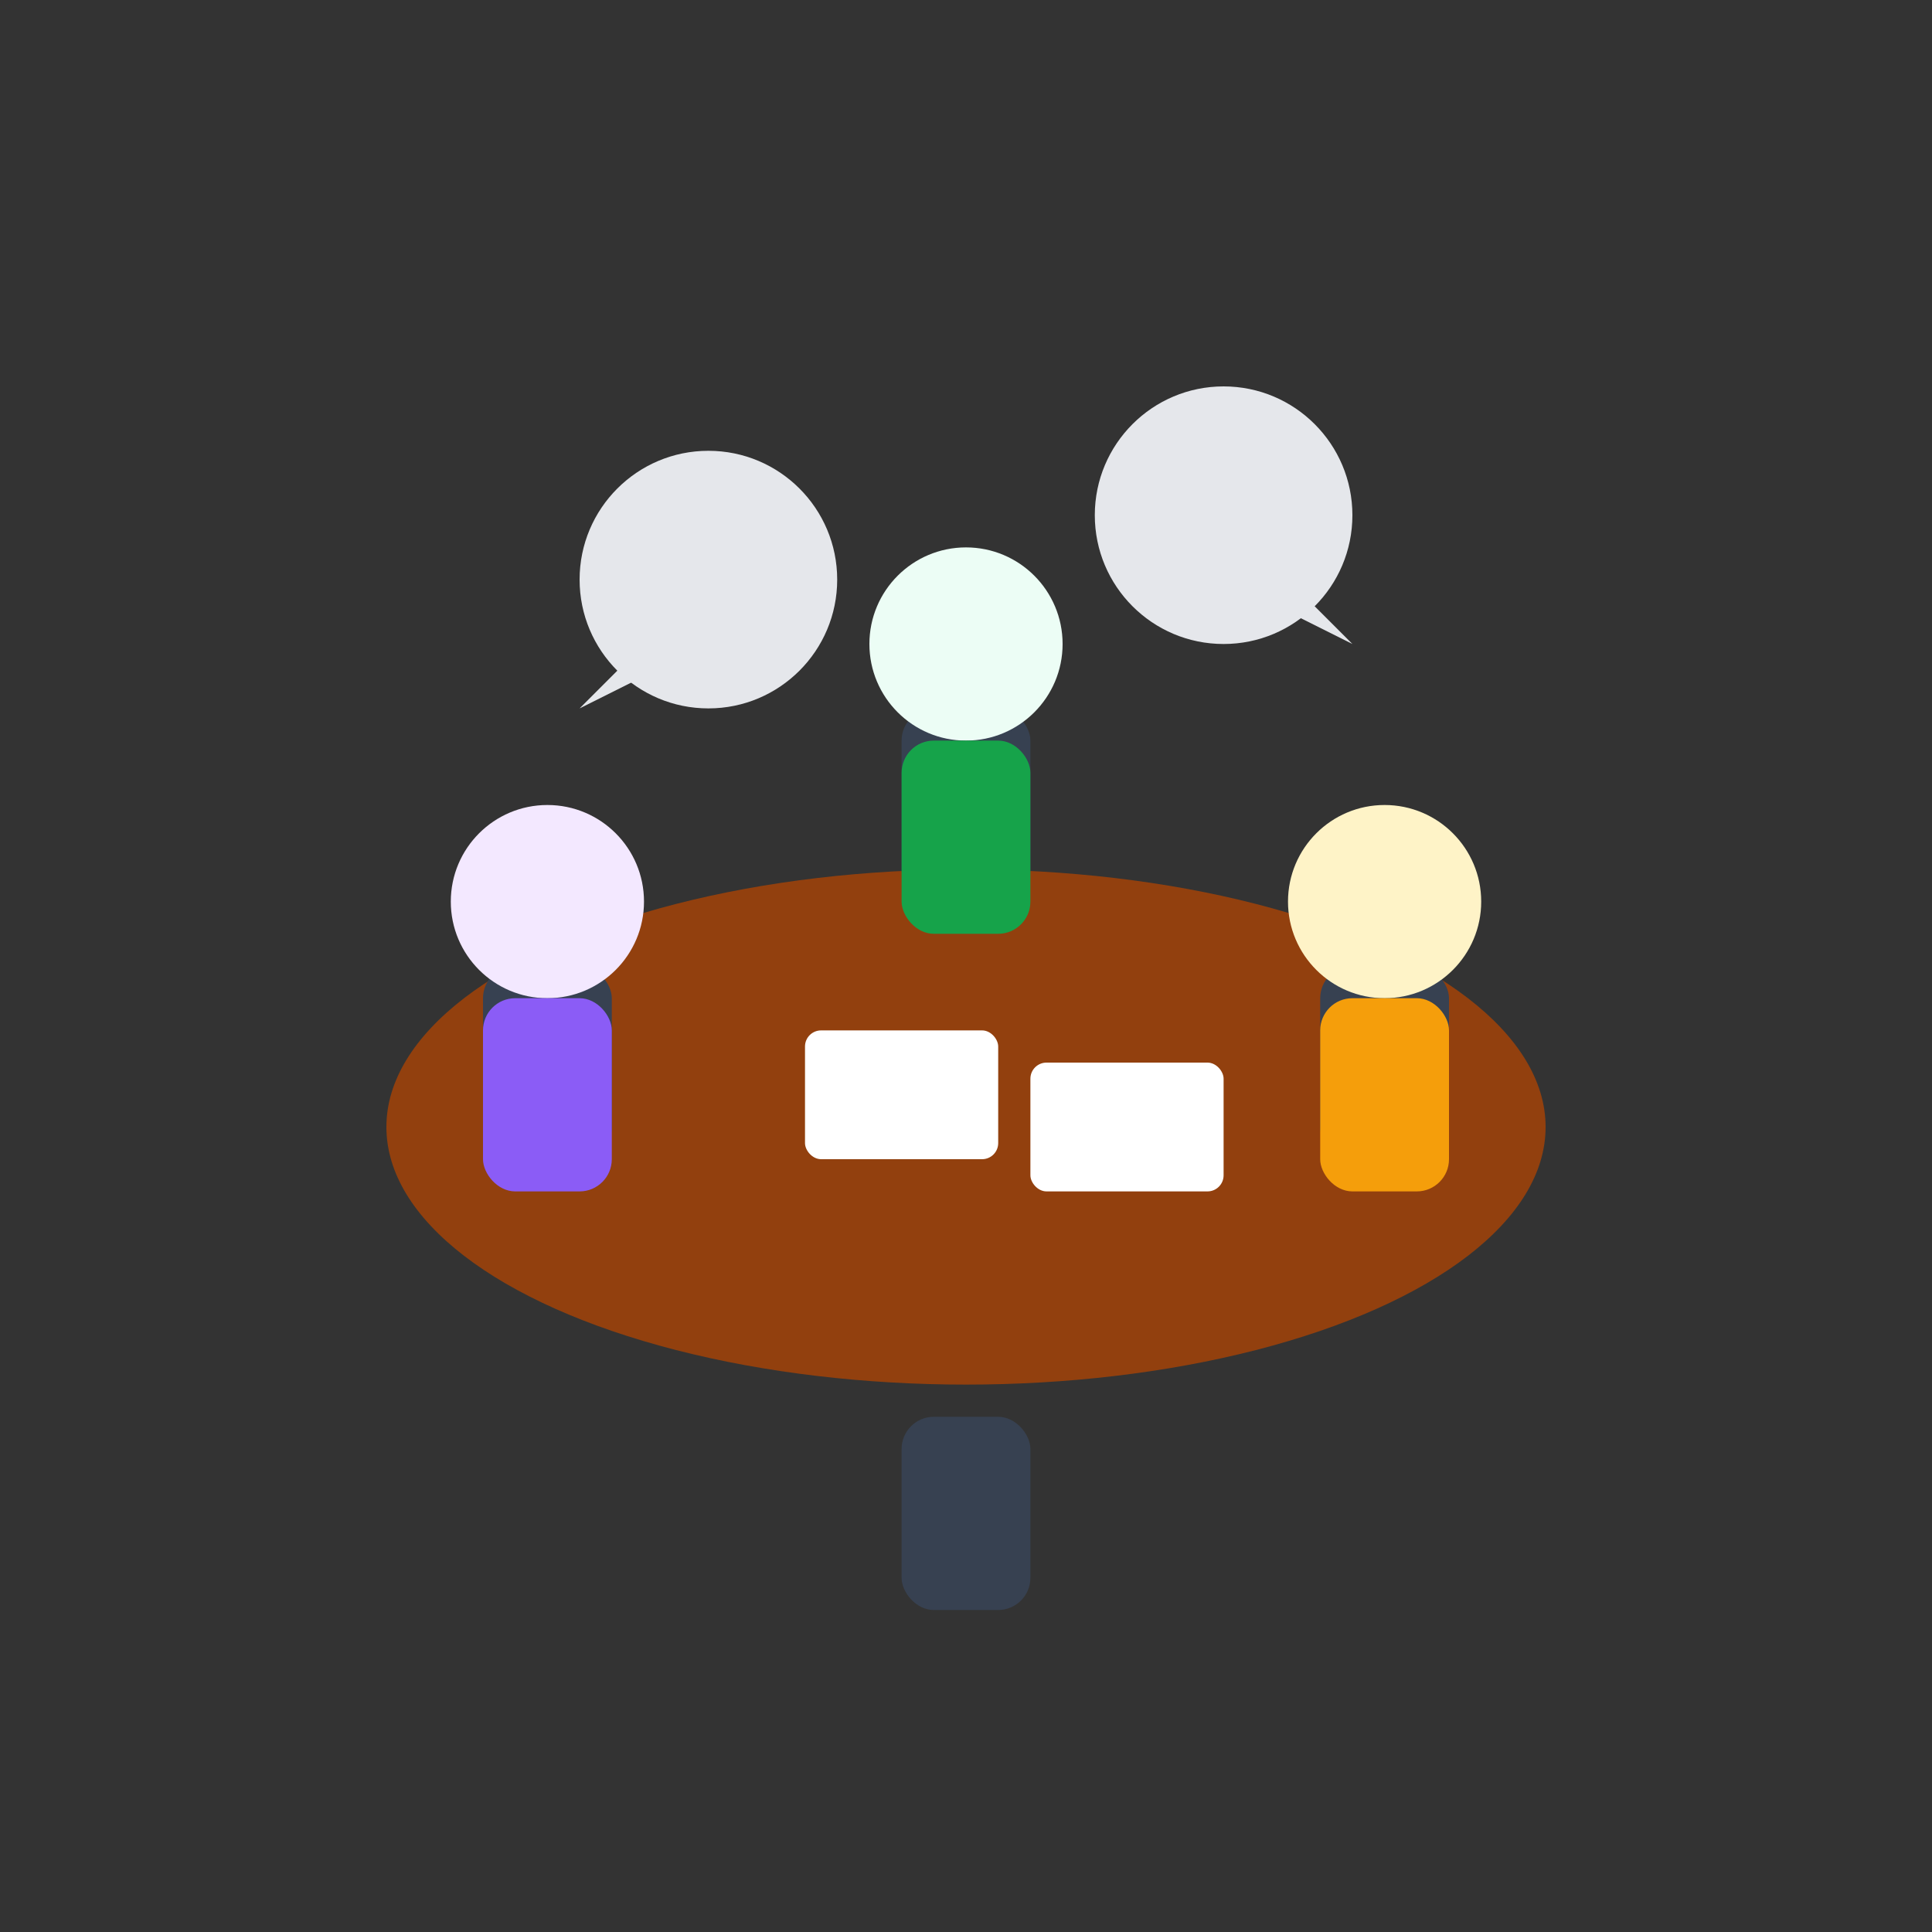
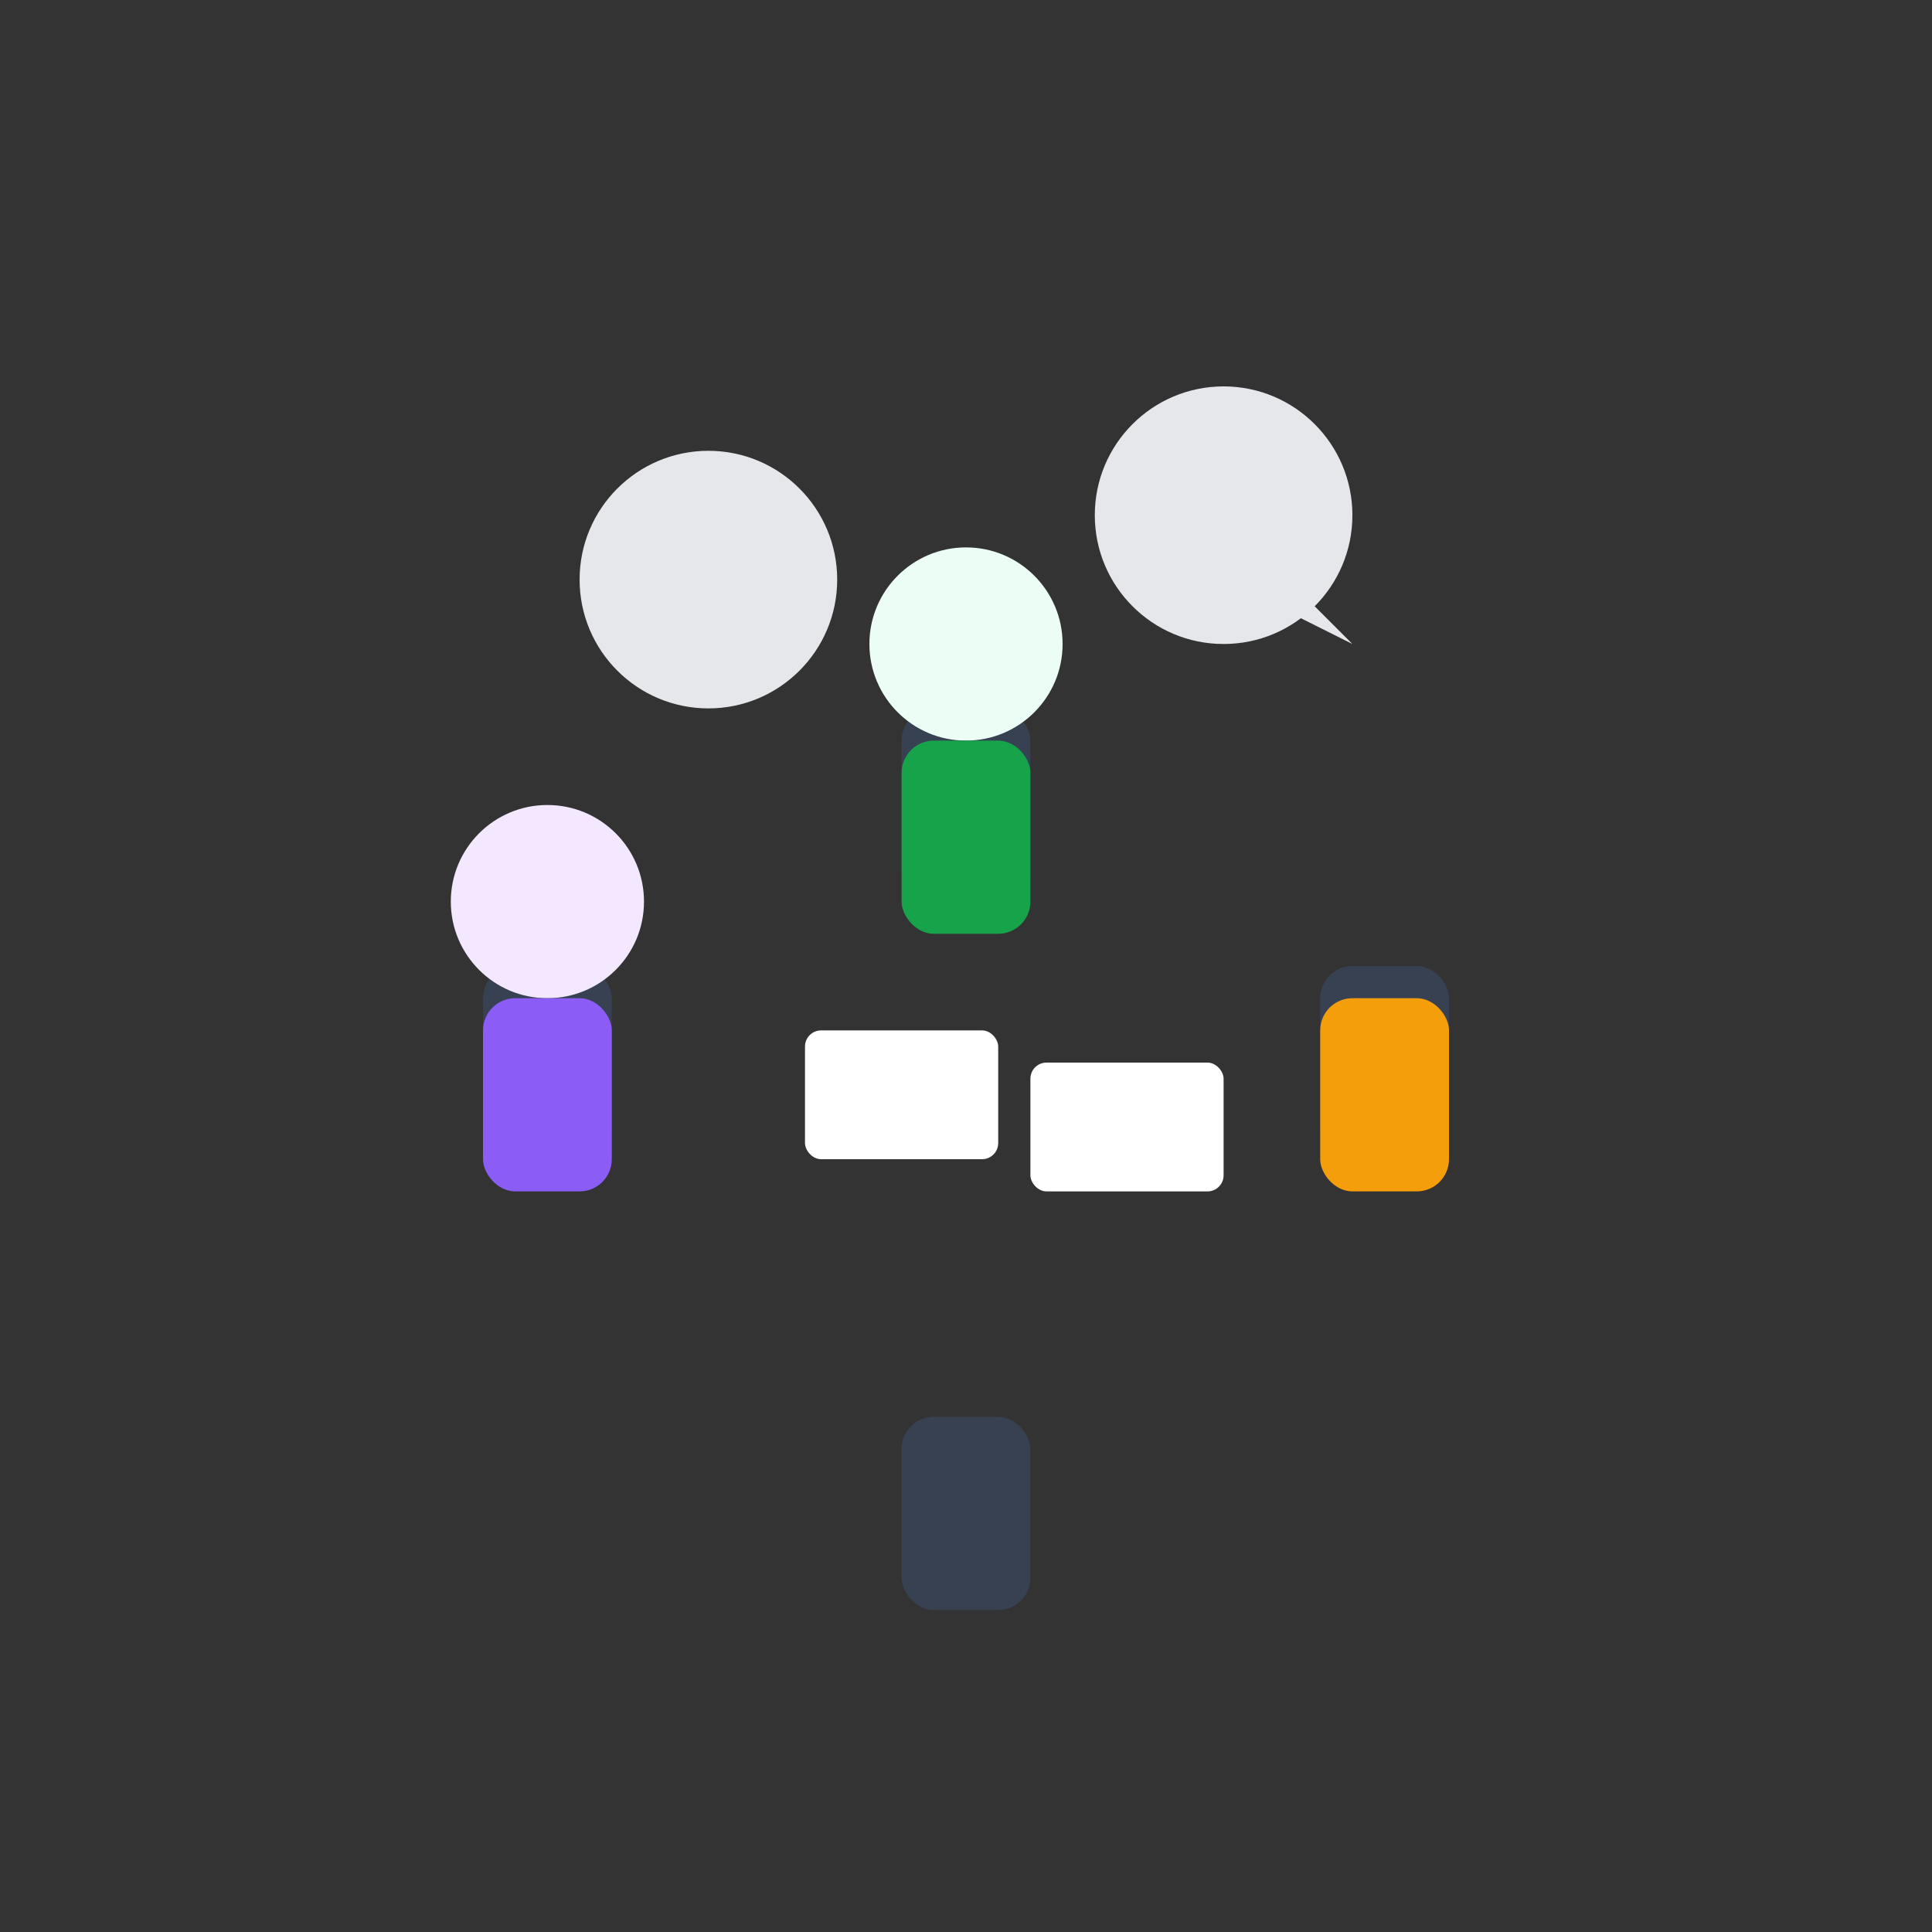
<svg xmlns="http://www.w3.org/2000/svg" width="60" height="60" viewBox="0 0 60 60" fill="none">
  <rect x="0" y="0" width="60" height="60" fill="#333333" stroke="none" />
  <rect width="60" height="60" fill="none" />
-   <ellipse cx="30" cy="35" rx="18" ry="8" fill="#92400E" />
  <rect x="15" y="30" width="4" height="6" fill="#374151" rx="1" />
  <rect x="41" y="30" width="4" height="6" fill="#374151" rx="1" />
  <rect x="28" y="22" width="4" height="6" fill="#374151" rx="1" />
  <rect x="28" y="44" width="4" height="6" fill="#374151" rx="1" />
  <circle cx="17" cy="28" r="3" fill="#F3E8FF" />
  <rect x="15" y="31" width="4" height="6" fill="#8B5CF6" rx="1" />
-   <circle cx="43" cy="28" r="3" fill="#FEF3C7" />
  <rect x="41" y="31" width="4" height="6" fill="#F59E0B" rx="1" />
  <circle cx="30" cy="20" r="3" fill="#ECFDF5" />
  <rect x="28" y="23" width="4" height="6" fill="#16A34A" rx="1" />
  <rect x="25" y="32" width="6" height="4" fill="white" rx="0.5" />
  <rect x="32" y="33" width="6" height="4" fill="white" rx="0.5" />
  <circle cx="22" cy="18" r="4" fill="#E5E7EB" />
-   <path d="M20 20 L18 22 L22 20" fill="#E5E7EB" />
  <circle cx="38" cy="16" r="4" fill="#E5E7EB" />
  <path d="M40 18 L42 20 L38 18" fill="#E5E7EB" />
</svg>